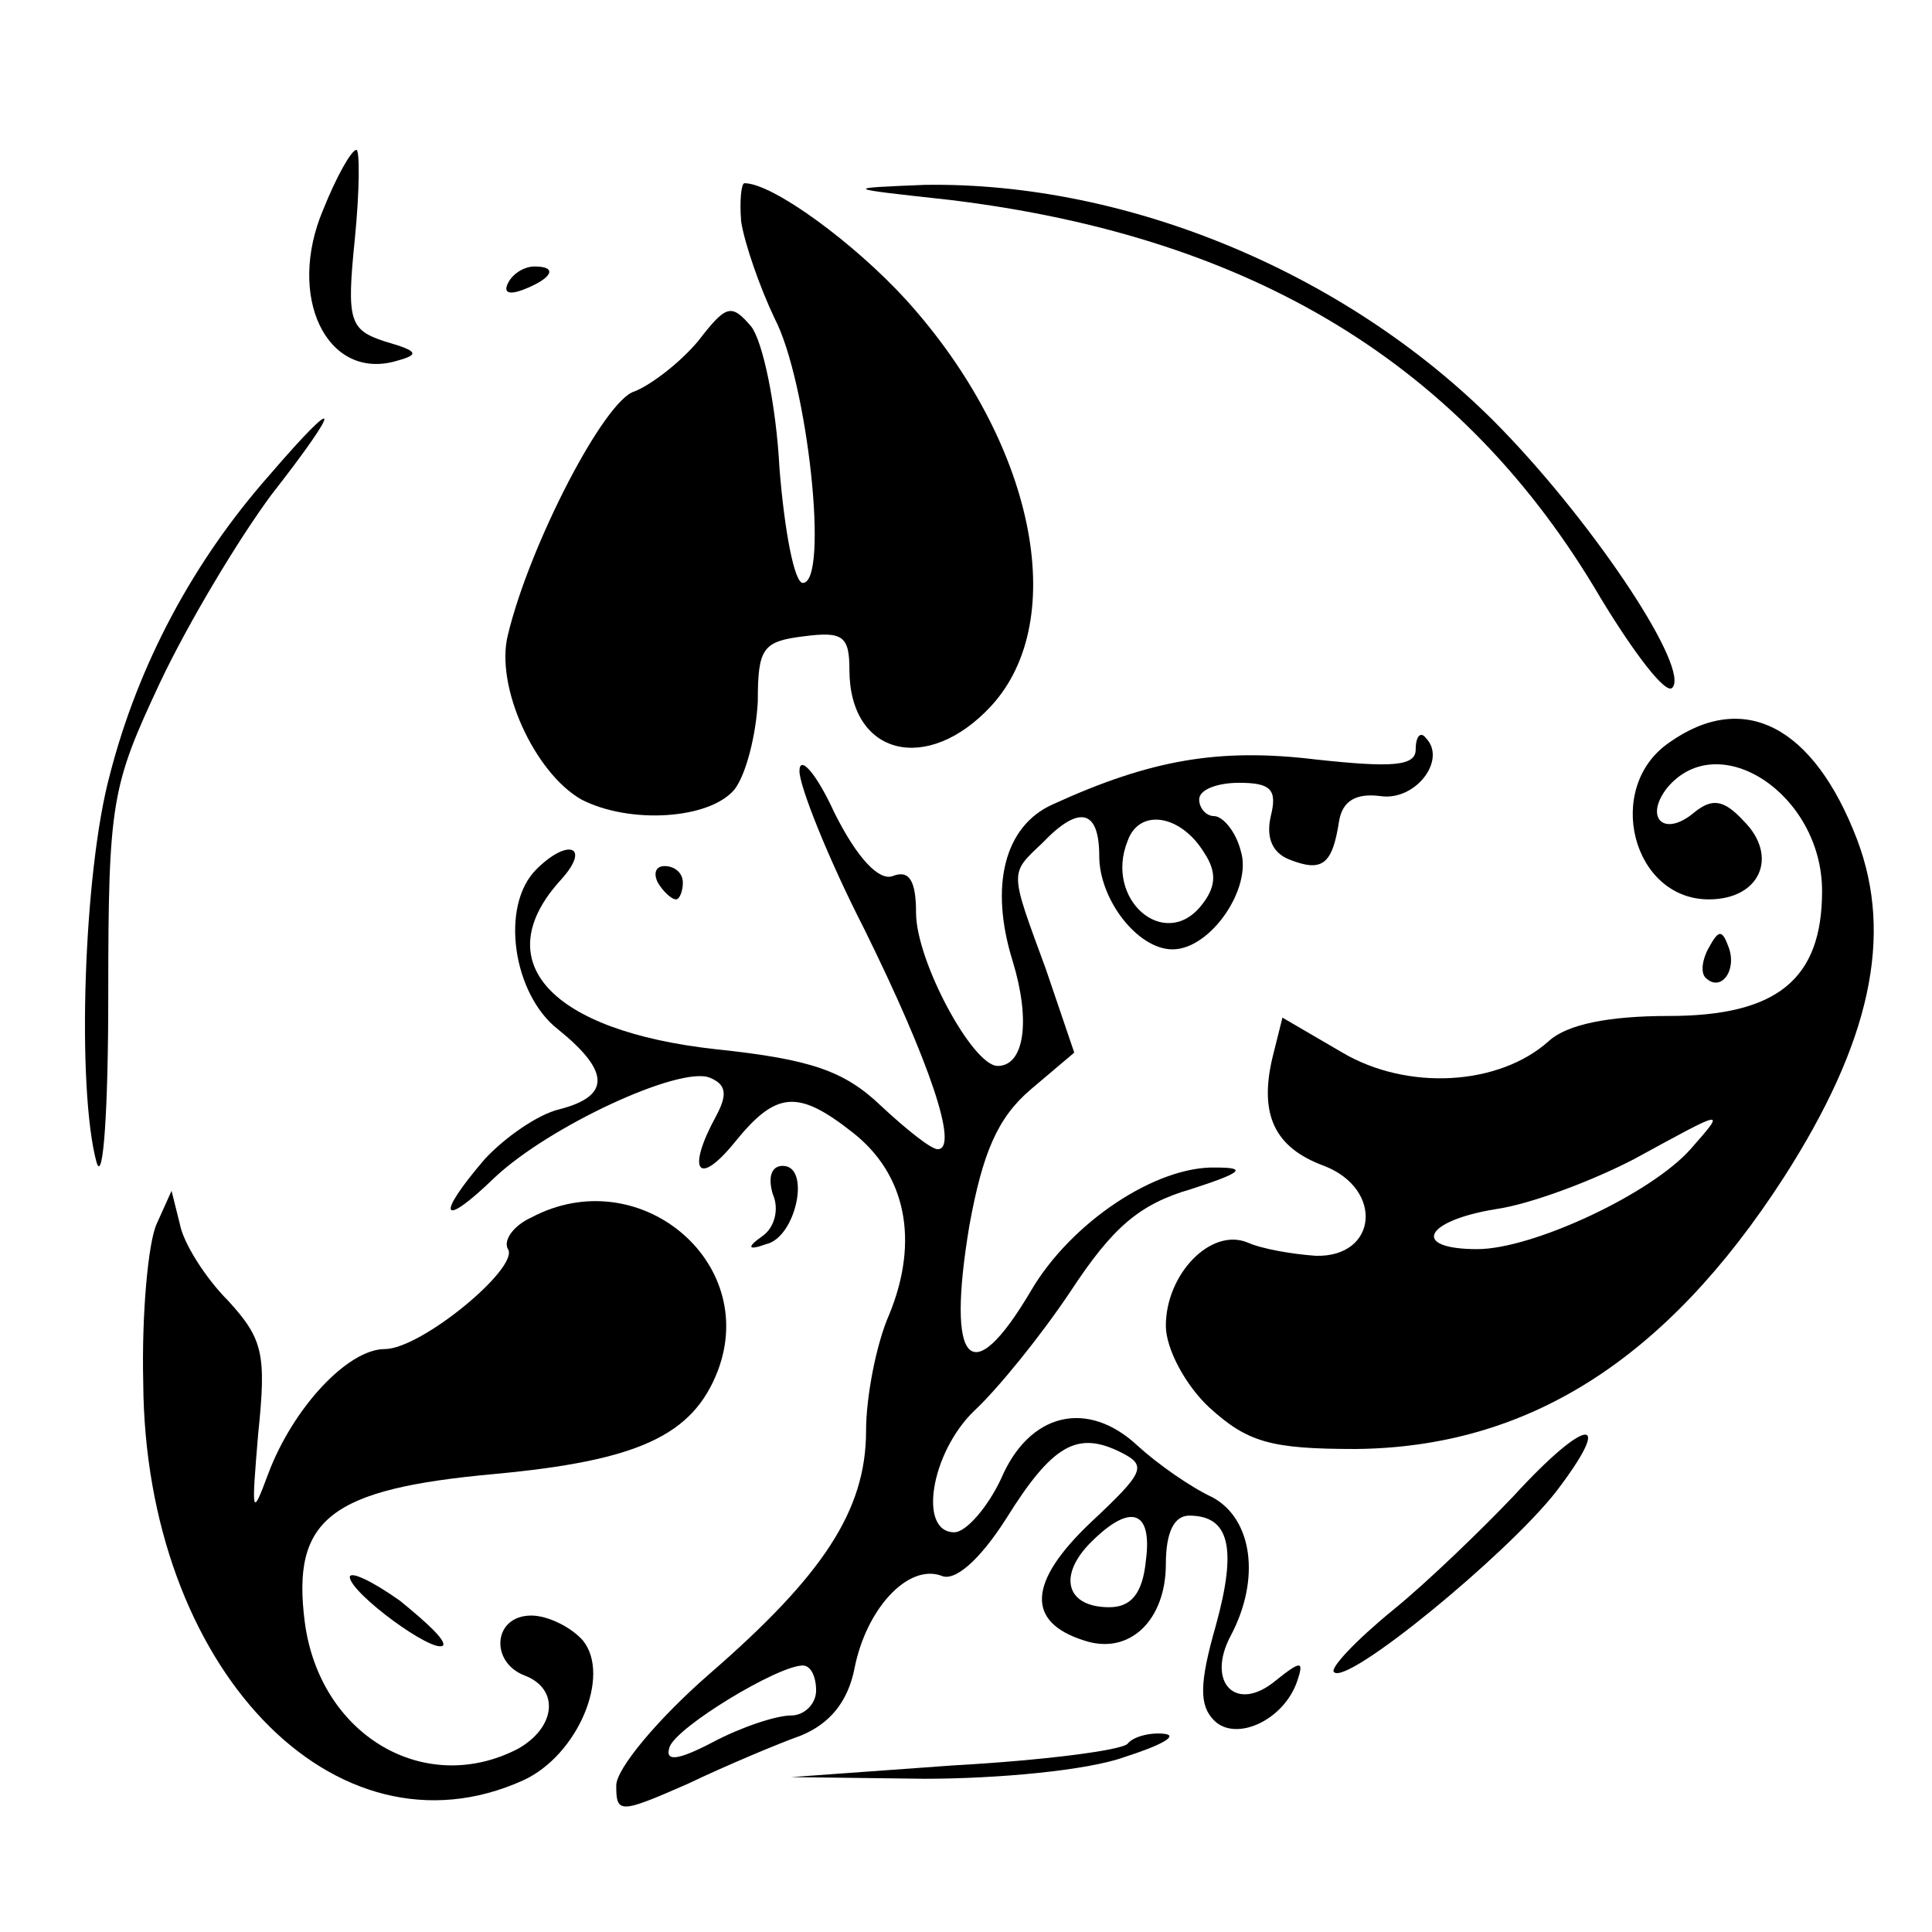
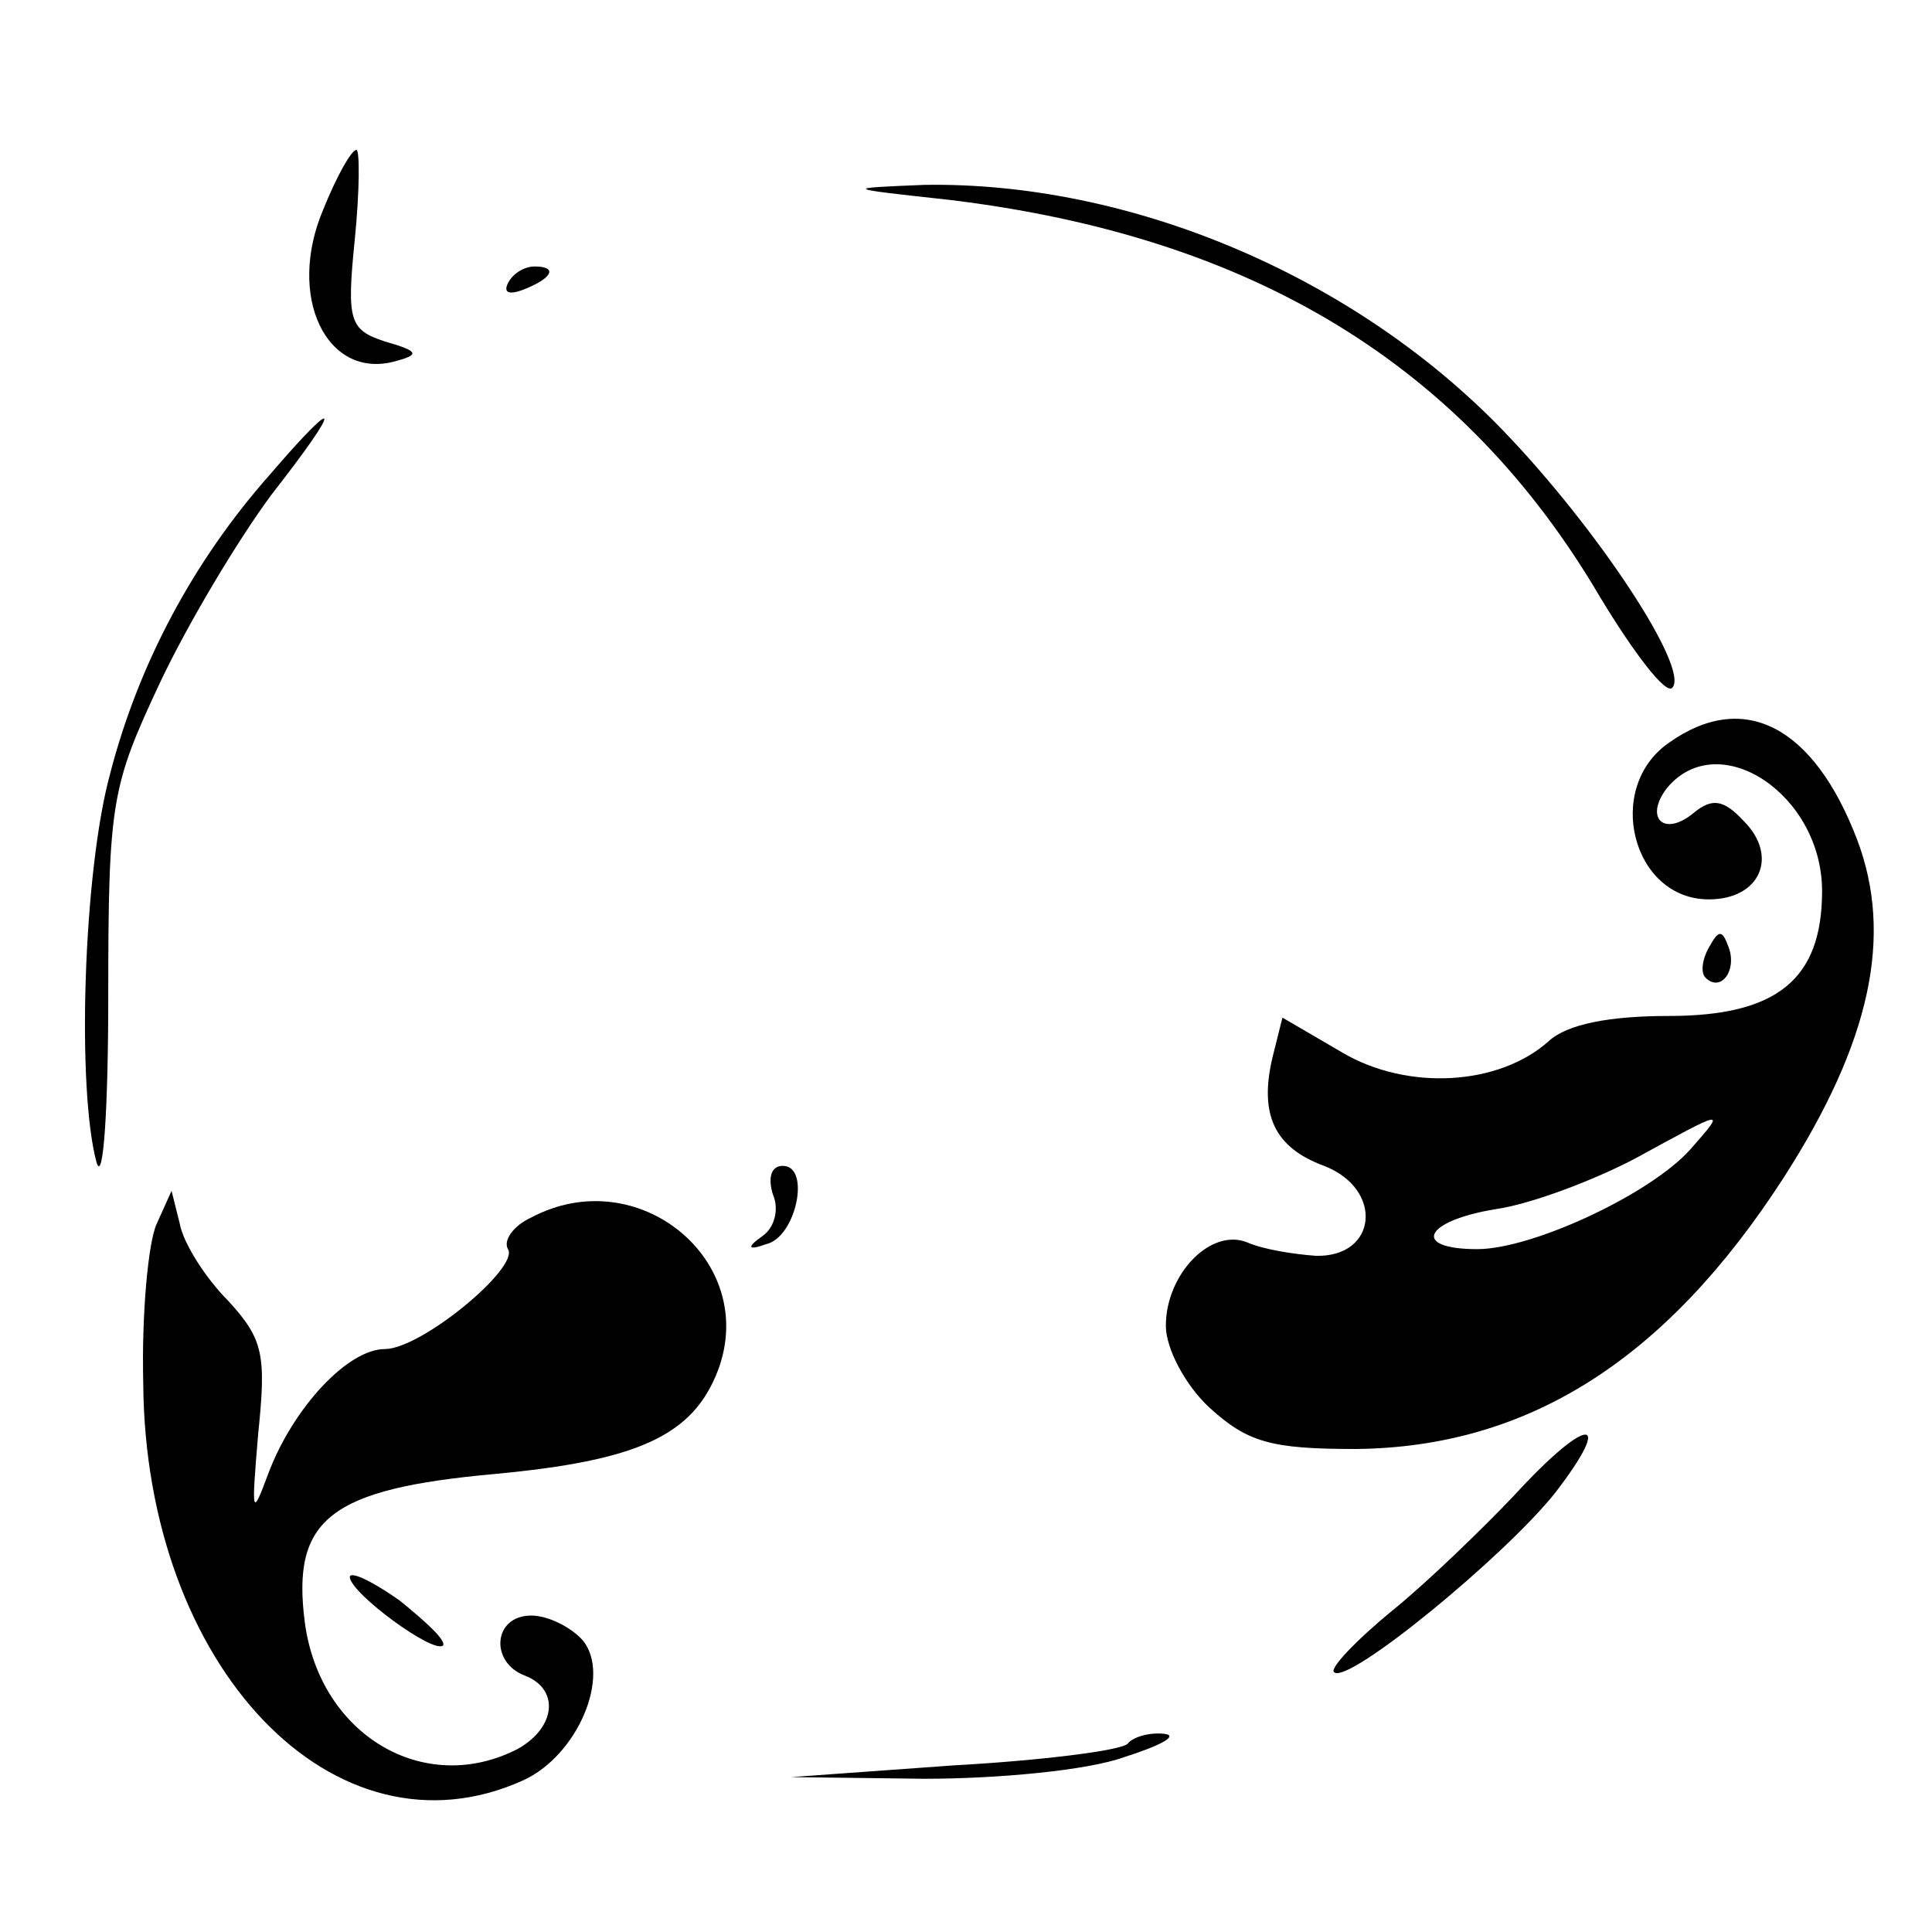
<svg xmlns="http://www.w3.org/2000/svg" version="1.0" width="116pt" height="116pt" viewBox="0 0 116 116" preserveAspectRatio="xMidYMid meet">
  <g transform="translate(0,116) scale(0.1,-0.1)" fill="#000000" stroke="none">
    <path d="M194 1034 c-22 -52 2 -102 43 -91 15 4 15 6 -6 12 -21 7 -23 12 -18 61 3 30 3 54 1 54 -3 0 -12 -16 -20 -36z" />
-     <path d="M445 1027 c2 -13 11 -39 20 -58 20 -38 33 -159 17 -159 -5 0 -11 31 -14 69 -2 38 -10 76 -17 85 -12 14 -15 13 -32 -9 -11 -13 -28 -26 -38 -30 -18 -5 -63 -92 -76 -146 -8 -31 16 -83 44 -99 29 -15 77 -12 92 6 7 9 13 33 14 53 0 32 3 36 28 39 23 3 27 0 27 -20 0 -52 47 -63 85 -22 48 52 26 159 -51 244 -31 34 -80 70 -97 70 -2 0 -3 -11 -2 -23z" />
    <path d="M570 1040 c182 -22 309 -99 391 -239 20 -33 39 -58 43 -54 11 11 -45 96 -102 155 -90 93 -224 149 -347 147 -49 -2 -49 -2 15 -9z" />
    <path d="M305 990 c-3 -6 1 -7 9 -4 18 7 21 14 7 14 -6 0 -13 -4 -16 -10z" />
    <path d="M162 875 c-46 -52 -79 -114 -96 -180 -16 -59 -20 -189 -8 -233 4 -13 7 32 7 100 0 117 2 126 31 188 17 36 47 86 67 113 43 55 42 62 -1 12z" />
    <path d="M1002 714 c-39 -27 -22 -94 24 -94 31 0 42 26 21 47 -12 13 -19 14 -30 5 -18 -15 -30 -3 -16 15 31 37 93 -4 93 -62 0 -53 -27 -75 -92 -75 -36 0 -61 -5 -72 -15 -30 -27 -85 -30 -124 -7 l-36 21 -6 -24 c-8 -34 1 -54 31 -65 36 -14 32 -55 -5 -54 -14 1 -32 4 -41 8 -22 9 -49 -19 -49 -50 0 -14 12 -36 26 -49 23 -21 37 -25 88 -25 103 1 186 53 257 163 52 81 66 145 44 203 -26 68 -68 90 -113 58z m13 -244 c-24 -27 -95 -60 -128 -60 -40 0 -32 17 11 24 21 3 58 17 83 30 55 30 56 31 34 6z" />
-     <path d="M850 710 c0 -10 -14 -11 -60 -6 -58 7 -99 0 -158 -27 -29 -13 -38 -49 -24 -94 11 -36 7 -63 -9 -63 -15 0 -49 63 -49 92 0 19 -4 26 -14 22 -8 -3 -21 10 -35 38 -11 24 -21 35 -21 25 0 -9 17 -52 39 -95 39 -79 57 -132 44 -132 -4 0 -19 12 -34 26 -22 21 -42 28 -99 34 -100 11 -138 53 -93 102 18 20 4 25 -15 6 -22 -22 -14 -75 13 -96 31 -25 32 -40 1 -48 -13 -3 -33 -17 -45 -30 -30 -35 -26 -42 6 -11 33 31 111 67 129 60 10 -4 11 -10 4 -23 -18 -33 -11 -43 11 -16 25 31 38 32 71 6 32 -25 40 -65 22 -109 -8 -18 -14 -50 -14 -70 0 -48 -26 -87 -94 -146 -31 -27 -56 -57 -56 -67 0 -17 2 -17 43 1 23 11 54 24 68 29 17 7 28 20 32 40 7 36 32 63 52 56 8 -4 23 9 39 34 28 45 43 53 69 40 16 -8 14 -12 -18 -42 -38 -36 -39 -60 -4 -71 27 -9 49 12 49 46 0 19 5 29 14 29 24 0 29 -19 16 -66 -10 -35 -10 -48 -1 -57 13 -13 42 0 50 24 4 12 2 12 -13 0 -24 -20 -42 -1 -27 27 18 34 13 70 -11 83 -13 6 -33 20 -45 31 -30 28 -65 20 -82 -20 -8 -17 -21 -32 -28 -32 -22 0 -14 48 12 73 14 13 40 45 58 72 25 38 41 52 72 61 31 10 34 13 15 13 -36 1 -87 -33 -111 -74 -36 -61 -51 -45 -37 39 8 44 17 65 37 82 l26 22 -17 50 c-22 60 -22 57 -2 76 22 23 34 20 34 -8 0 -26 23 -56 44 -56 23 0 48 37 41 59 -3 12 -11 21 -16 21 -5 0 -9 5 -9 10 0 6 11 10 24 10 19 0 23 -4 19 -20 -3 -13 1 -22 11 -26 20 -8 26 -3 30 23 2 12 10 17 25 15 21 -3 40 22 27 35 -3 4 -6 1 -6 -7z m-127 -62 c8 -12 7 -21 -2 -32 -22 -27 -58 4 -44 39 7 20 32 16 46 -7z m-35 -425 c-2 -20 -9 -28 -22 -28 -26 0 -31 19 -11 39 24 24 37 19 33 -11z m-198 -78 c0 -8 -7 -15 -15 -15 -9 0 -30 -7 -47 -16 -21 -11 -29 -12 -26 -3 4 12 65 49 80 49 5 0 8 -7 8 -15z" />
-     <path d="M395 630 c3 -5 8 -10 11 -10 2 0 4 5 4 10 0 6 -5 10 -11 10 -5 0 -7 -4 -4 -10z" />
    <path d="M1026 591 c-4 -7 -5 -15 -2 -18 9 -9 19 4 14 18 -4 11 -6 11 -12 0z" />
    <path d="M464 443 c4 -9 1 -20 -6 -25 -10 -7 -9 -9 2 -5 18 4 27 47 10 47 -7 0 -9 -7 -6 -17z" />
    <path d="M94 425 c-5 -11 -9 -54 -8 -95 1 -171 115 -290 228 -239 33 15 53 63 36 84 -7 8 -21 15 -31 15 -23 0 -25 -28 -4 -36 21 -8 19 -31 -4 -44 -56 -29 -119 8 -128 76 -8 62 15 80 114 89 86 8 119 23 134 62 25 66 -48 126 -112 92 -11 -5 -17 -14 -14 -19 7 -11 -52 -60 -74 -60 -22 0 -55 -35 -70 -75 -10 -27 -10 -24 -6 24 5 48 3 57 -18 80 -14 14 -27 35 -29 46 l-5 20 -9 -20z" />
    <path d="M909 262 c-19 -20 -52 -52 -73 -69 -22 -18 -38 -35 -35 -37 8 -8 103 70 133 108 36 47 19 46 -25 -2z" />
    <path d="M210 213 c1 -10 50 -46 56 -41 2 3 -10 14 -26 27 -17 12 -30 18 -30 14z" />
    <path d="M677 113 c-4 -4 -51 -10 -105 -13 l-97 -7 80 -1 c44 0 98 5 120 13 22 7 33 13 24 14 -9 1 -19 -2 -22 -6z" />
  </g>
</svg>